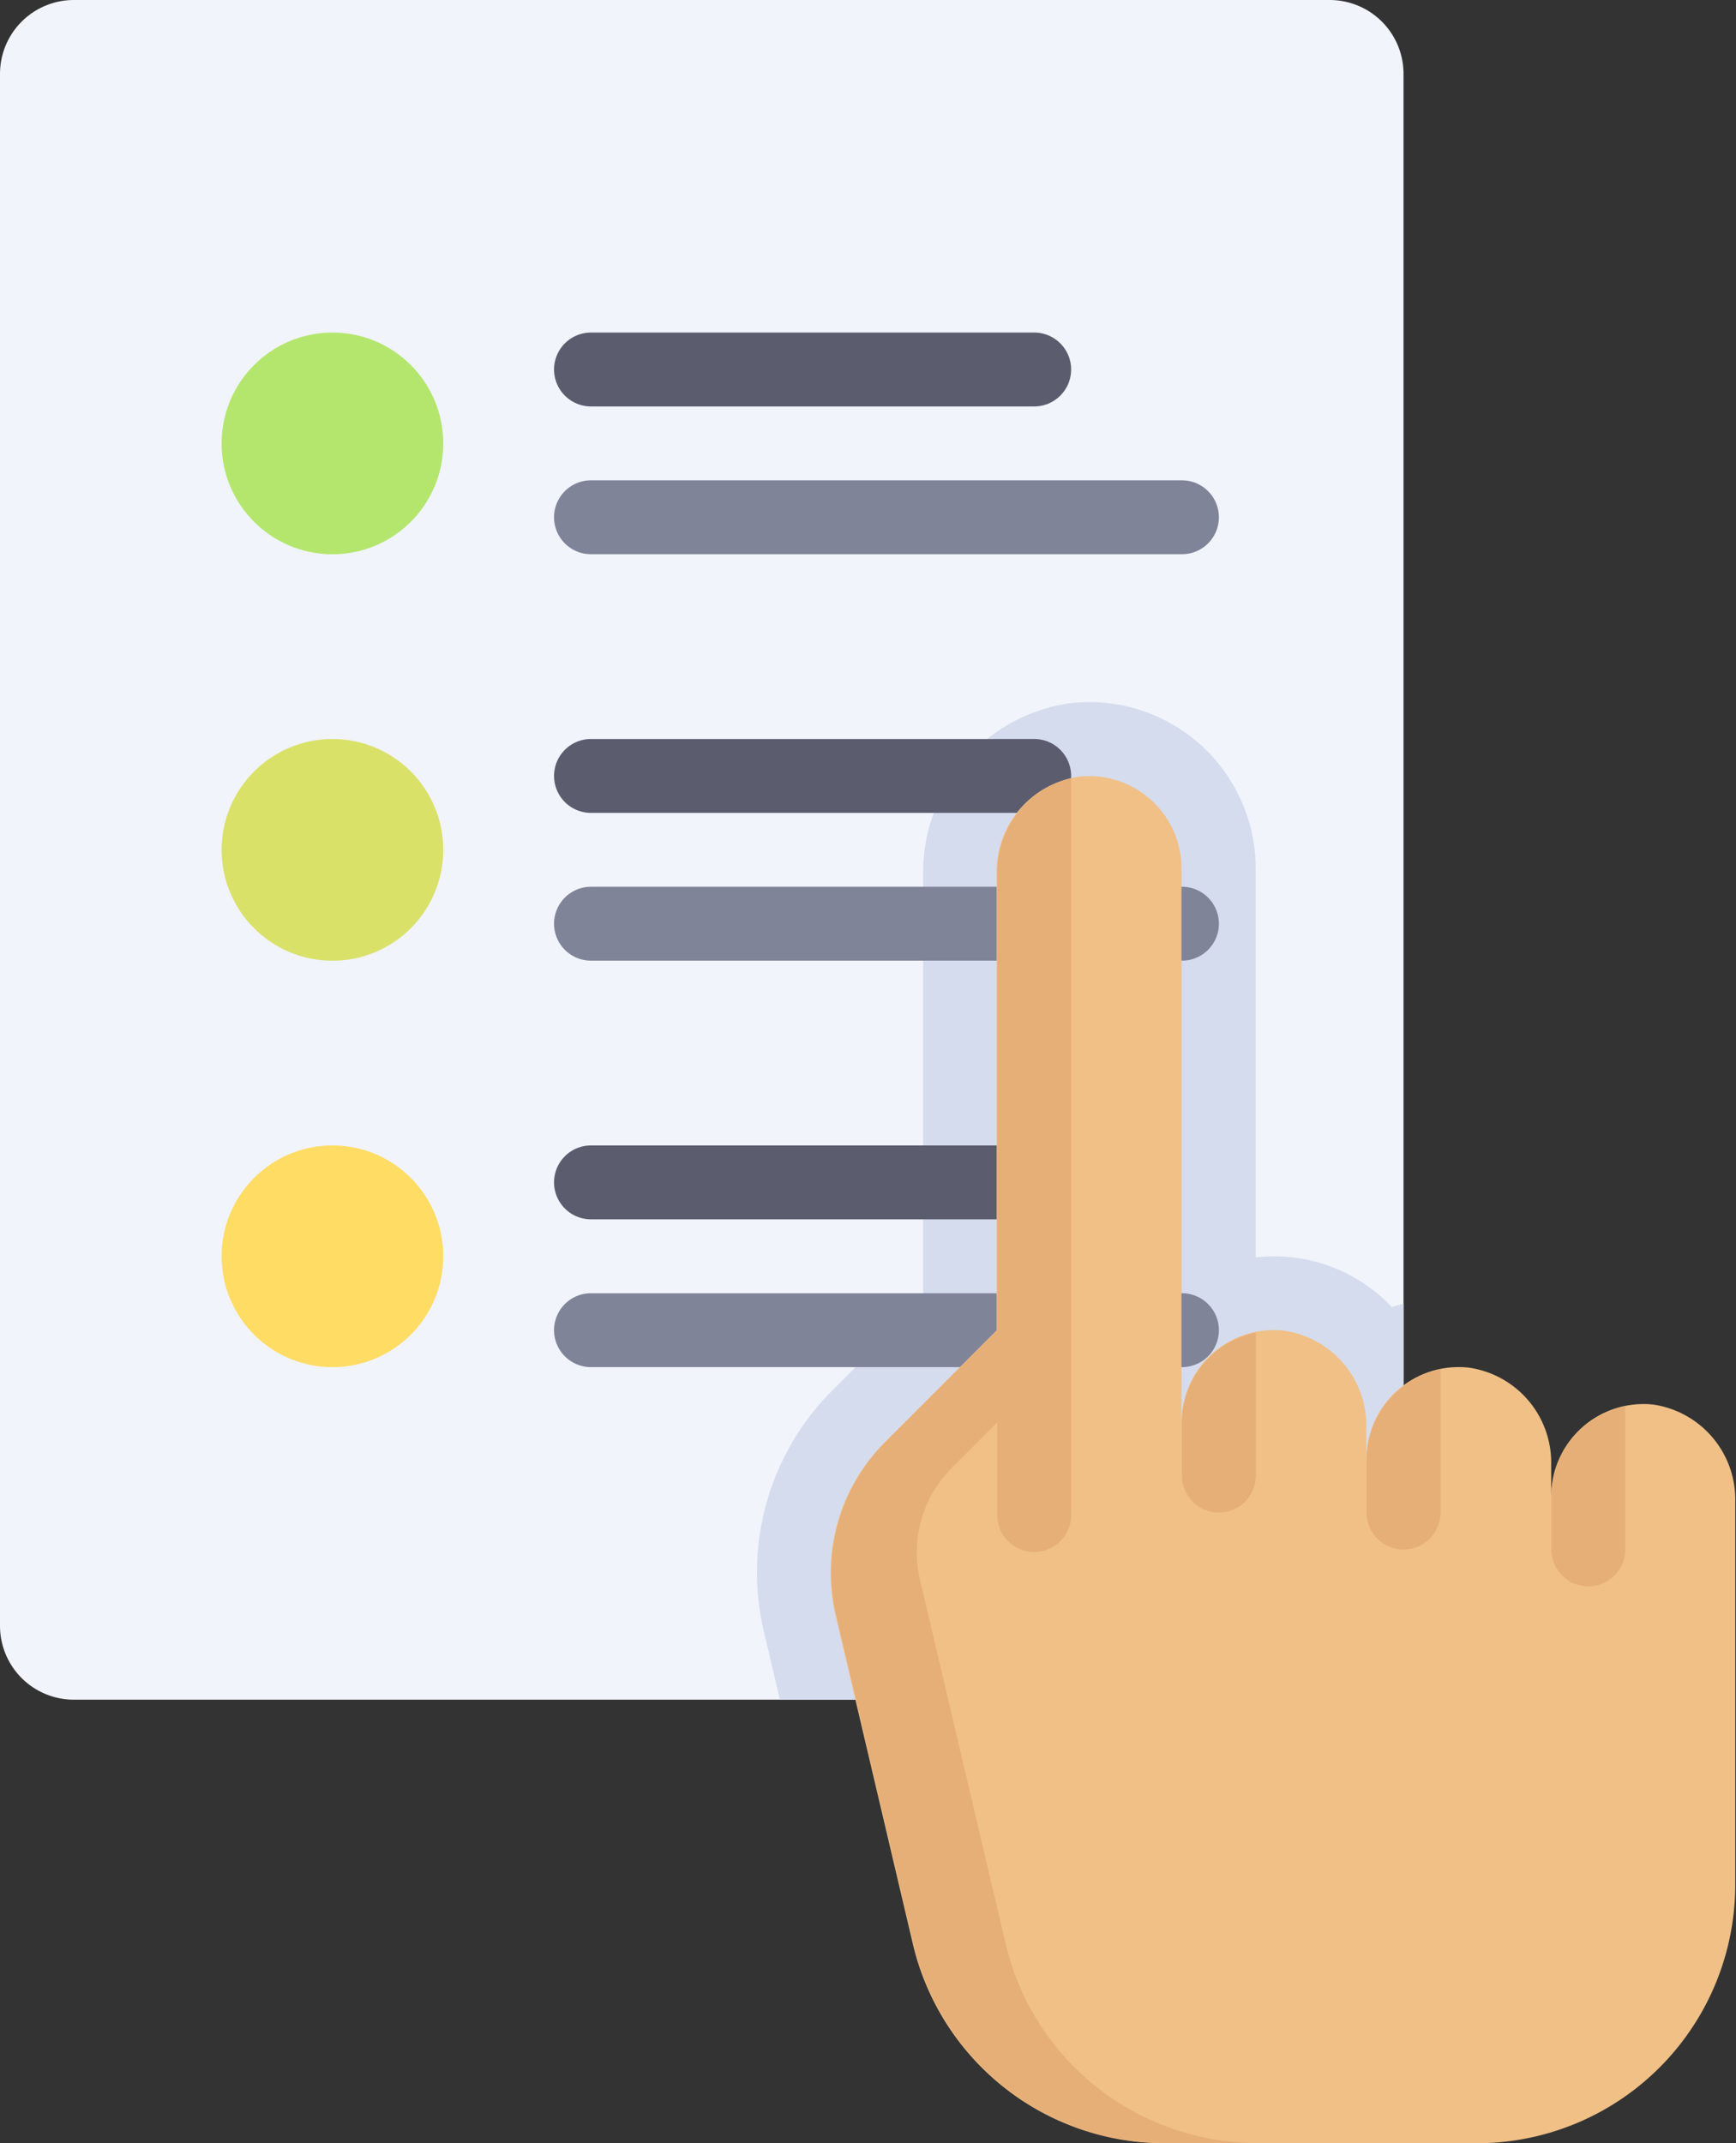
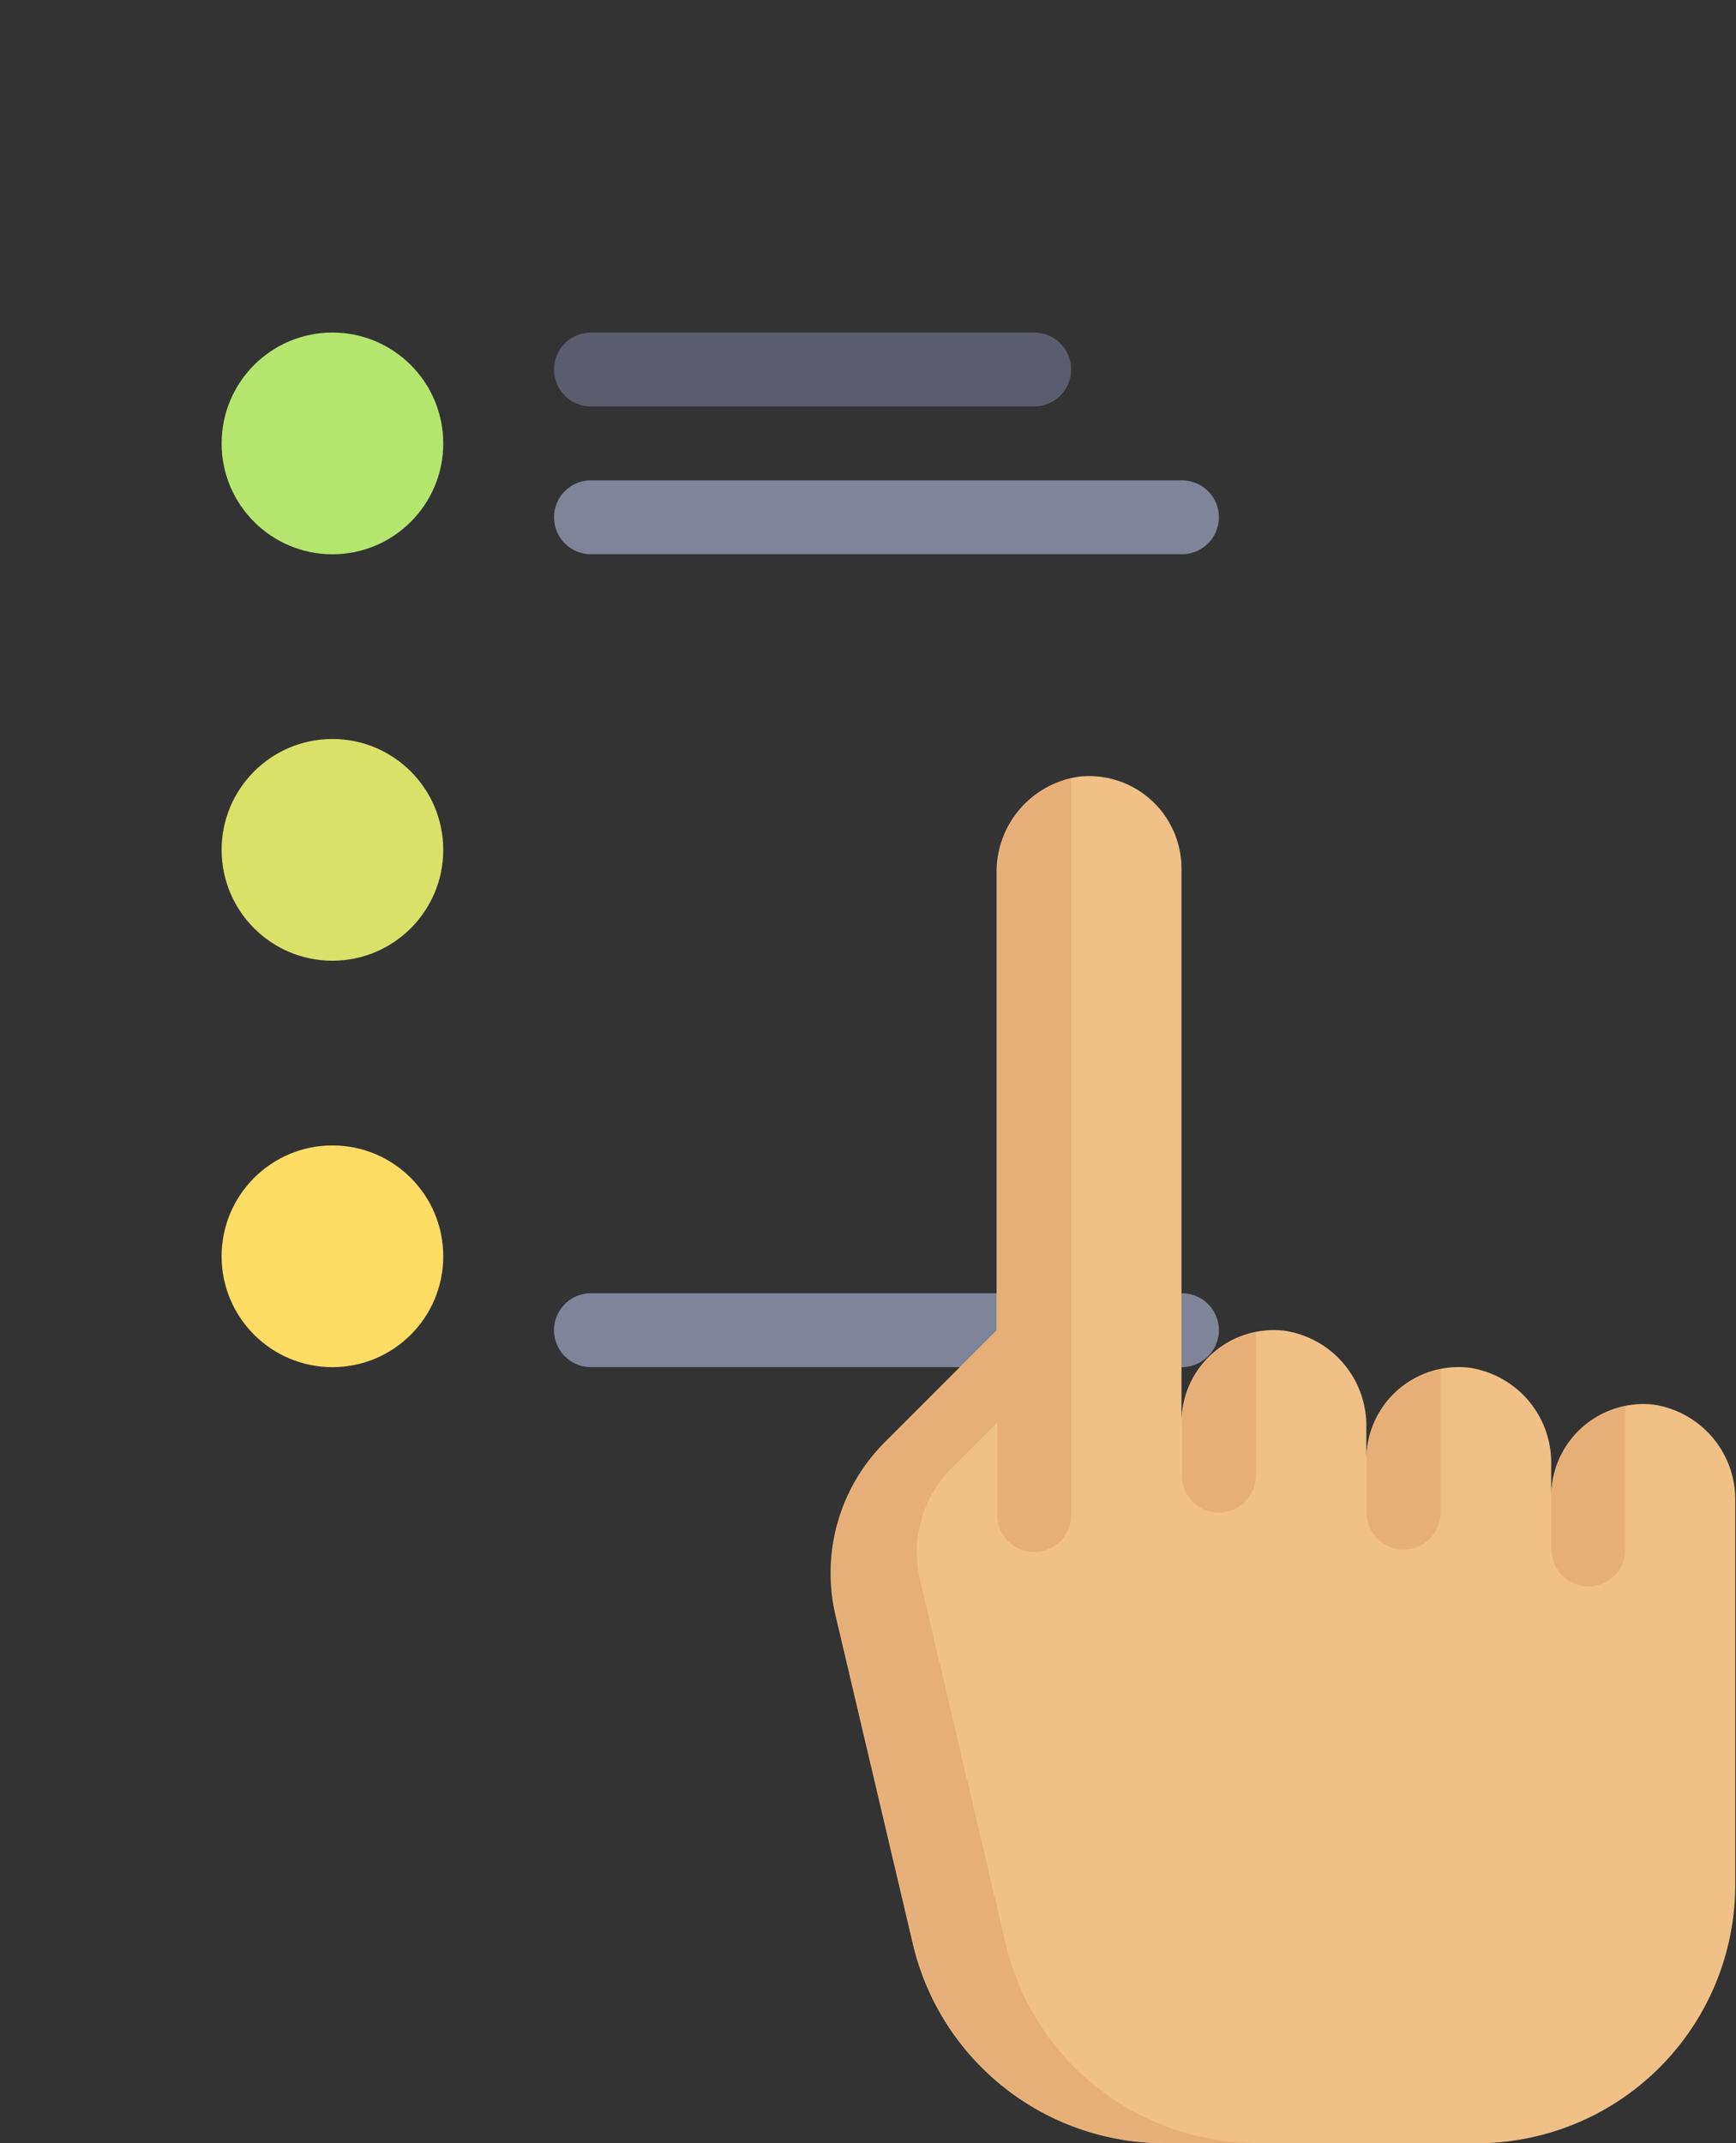
<svg xmlns="http://www.w3.org/2000/svg" id="choices" width="51.051" height="62.999" viewBox="0 0 51.051 62.999">
  <rect x="0" y="0" width="51.051" height="62.999" fill="#333333" stroke="none" />
-   <path id="Path_6347" data-name="Path 6347" d="M87.655,49.965H50.724a2.172,2.172,0,0,1-2.172-2.172V2.172A2.172,2.172,0,0,1,50.724,0h36.93a2.172,2.172,0,0,1,2.172,2.172v45.62A2.172,2.172,0,0,1,87.655,49.965Z" transform="translate(-48.552)" fill="#f1f4fb" />
-   <path id="Path_6348" data-name="Path 6348" d="M248.54,194.88v-9.473c-.112.04-.23.061-.339.109a4.77,4.77,0,0,0-2.967-1.472c-.167-.017-.333-.025-.5-.025a4.97,4.97,0,0,0-.543.03V172.613a4.894,4.894,0,0,0-4.888-4.888h0q-.246,0-.5.025a5.017,5.017,0,0,0-4.391,5.018V185.29l-2.655,2.655a7.556,7.556,0,0,0-2.025,7.118l.468,1.988h16.16A2.172,2.172,0,0,0,248.54,194.88Z" transform="translate(-207.265 -147.087)" fill="#d5dced" />
  <circle id="Ellipse_390" data-name="Ellipse 390" cx="3.259" cy="3.259" r="3.259" transform="translate(6.517 9.776)" fill="#b4e66e" />
  <circle id="Ellipse_391" data-name="Ellipse 391" cx="3.259" cy="3.259" r="3.259" transform="translate(6.517 21.724)" fill="#dae169" />
  <circle id="Ellipse_392" data-name="Ellipse 392" cx="3.259" cy="3.259" r="3.259" transform="translate(6.517 33.672)" fill="#ffdc64" />
-   <path id="Path_6349" data-name="Path 6349" d="M199.43,214.033H182.051a1.086,1.086,0,0,1,0-2.172H199.43a1.086,1.086,0,0,1,0,2.172Z" transform="translate(-164.672 -185.793)" fill="#7f8499" />
-   <path id="Path_6350" data-name="Path 6350" d="M195.086,178.723H182.051a1.086,1.086,0,1,1,0-2.172h13.034a1.086,1.086,0,0,1,0,2.172Z" transform="translate(-164.672 -154.827)" fill="#5b5d6e" />
  <path id="Path_6351" data-name="Path 6351" d="M199.43,311.137H182.051a1.086,1.086,0,1,1,0-2.172H199.43a1.086,1.086,0,1,1,0,2.172Z" transform="translate(-164.672 -270.948)" fill="#7f8499" />
-   <path id="Path_6352" data-name="Path 6352" d="M195.086,275.826H182.051a1.086,1.086,0,1,1,0-2.172h13.034a1.086,1.086,0,0,1,0,2.172Z" transform="translate(-164.672 -239.982)" fill="#5b5d6e" />
  <path id="Path_6353" data-name="Path 6353" d="M199.43,116.93H182.051a1.086,1.086,0,1,1,0-2.172H199.43a1.086,1.086,0,1,1,0,2.172Z" transform="translate(-164.672 -100.638)" fill="#7f8499" />
  <path id="Path_6354" data-name="Path 6354" d="M195.086,81.619H182.051a1.086,1.086,0,1,1,0-2.172h13.034a1.086,1.086,0,0,1,0,2.172Z" transform="translate(-164.672 -69.671)" fill="#5b5d6e" />
  <path id="Path_6355" data-name="Path 6355" d="M271.388,203.859a2.716,2.716,0,0,0-3,2.7v-.931a2.822,2.822,0,0,0-2.436-2.856,2.716,2.716,0,0,0-3,2.7v-.931a2.822,2.822,0,0,0-2.436-2.856,2.716,2.716,0,0,0-3,2.7V188.1a2.716,2.716,0,0,0-3-2.7,2.822,2.822,0,0,0-2.435,2.856v13.422l-3.292,3.292a5.431,5.431,0,0,0-1.446,5.084l2.273,9.658a7.6,7.6,0,0,0,7.4,5.862h9.185a7.6,7.6,0,0,0,7.6-7.6v-11.25A2.822,2.822,0,0,0,271.388,203.859Z" transform="translate(-222.772 -162.57)" fill="#f0c087" />
  <g id="Group_1069" data-name="Group 1069" transform="translate(24.445 22.878)">
    <path id="Path_6356" data-name="Path 6356" d="M332.121,323.649a1.086,1.086,0,0,0,1.086-1.086v-4.207A2.706,2.706,0,0,0,331.035,321v1.561A1.086,1.086,0,0,0,332.121,323.649Z" transform="translate(-320.722 -302.061)" fill="#e6af78" />
    <path id="Path_6357" data-name="Path 6357" d="M376.259,332.477a1.086,1.086,0,0,0,1.086-1.086v-4.207a2.706,2.706,0,0,0-2.172,2.646v1.561A1.086,1.086,0,0,0,376.259,332.477Z" transform="translate(-359.429 -309.803)" fill="#e6af78" />
    <path id="Path_6358" data-name="Path 6358" d="M420.4,341.3a1.086,1.086,0,0,0,1.086-1.086V336.01a2.706,2.706,0,0,0-2.172,2.646v1.561A1.086,1.086,0,0,0,420.4,341.3Z" transform="translate(-398.136 -317.544)" fill="#e6af78" />
    <path id="Path_6359" data-name="Path 6359" d="M252.344,220.192l-2.518-10.7a3.5,3.5,0,0,1,.933-3.281l1.34-1.34v2.721a1.086,1.086,0,1,0,2.172,0V185.933a2.84,2.84,0,0,0-2.172,2.8v13.423l-3.292,3.292a5.431,5.431,0,0,0-1.446,5.084l2.273,9.658a7.6,7.6,0,0,0,7.4,5.862h2.71A7.6,7.6,0,0,1,252.344,220.192Z" transform="translate(-247.217 -185.933)" fill="#e6af78" />
  </g>
</svg>